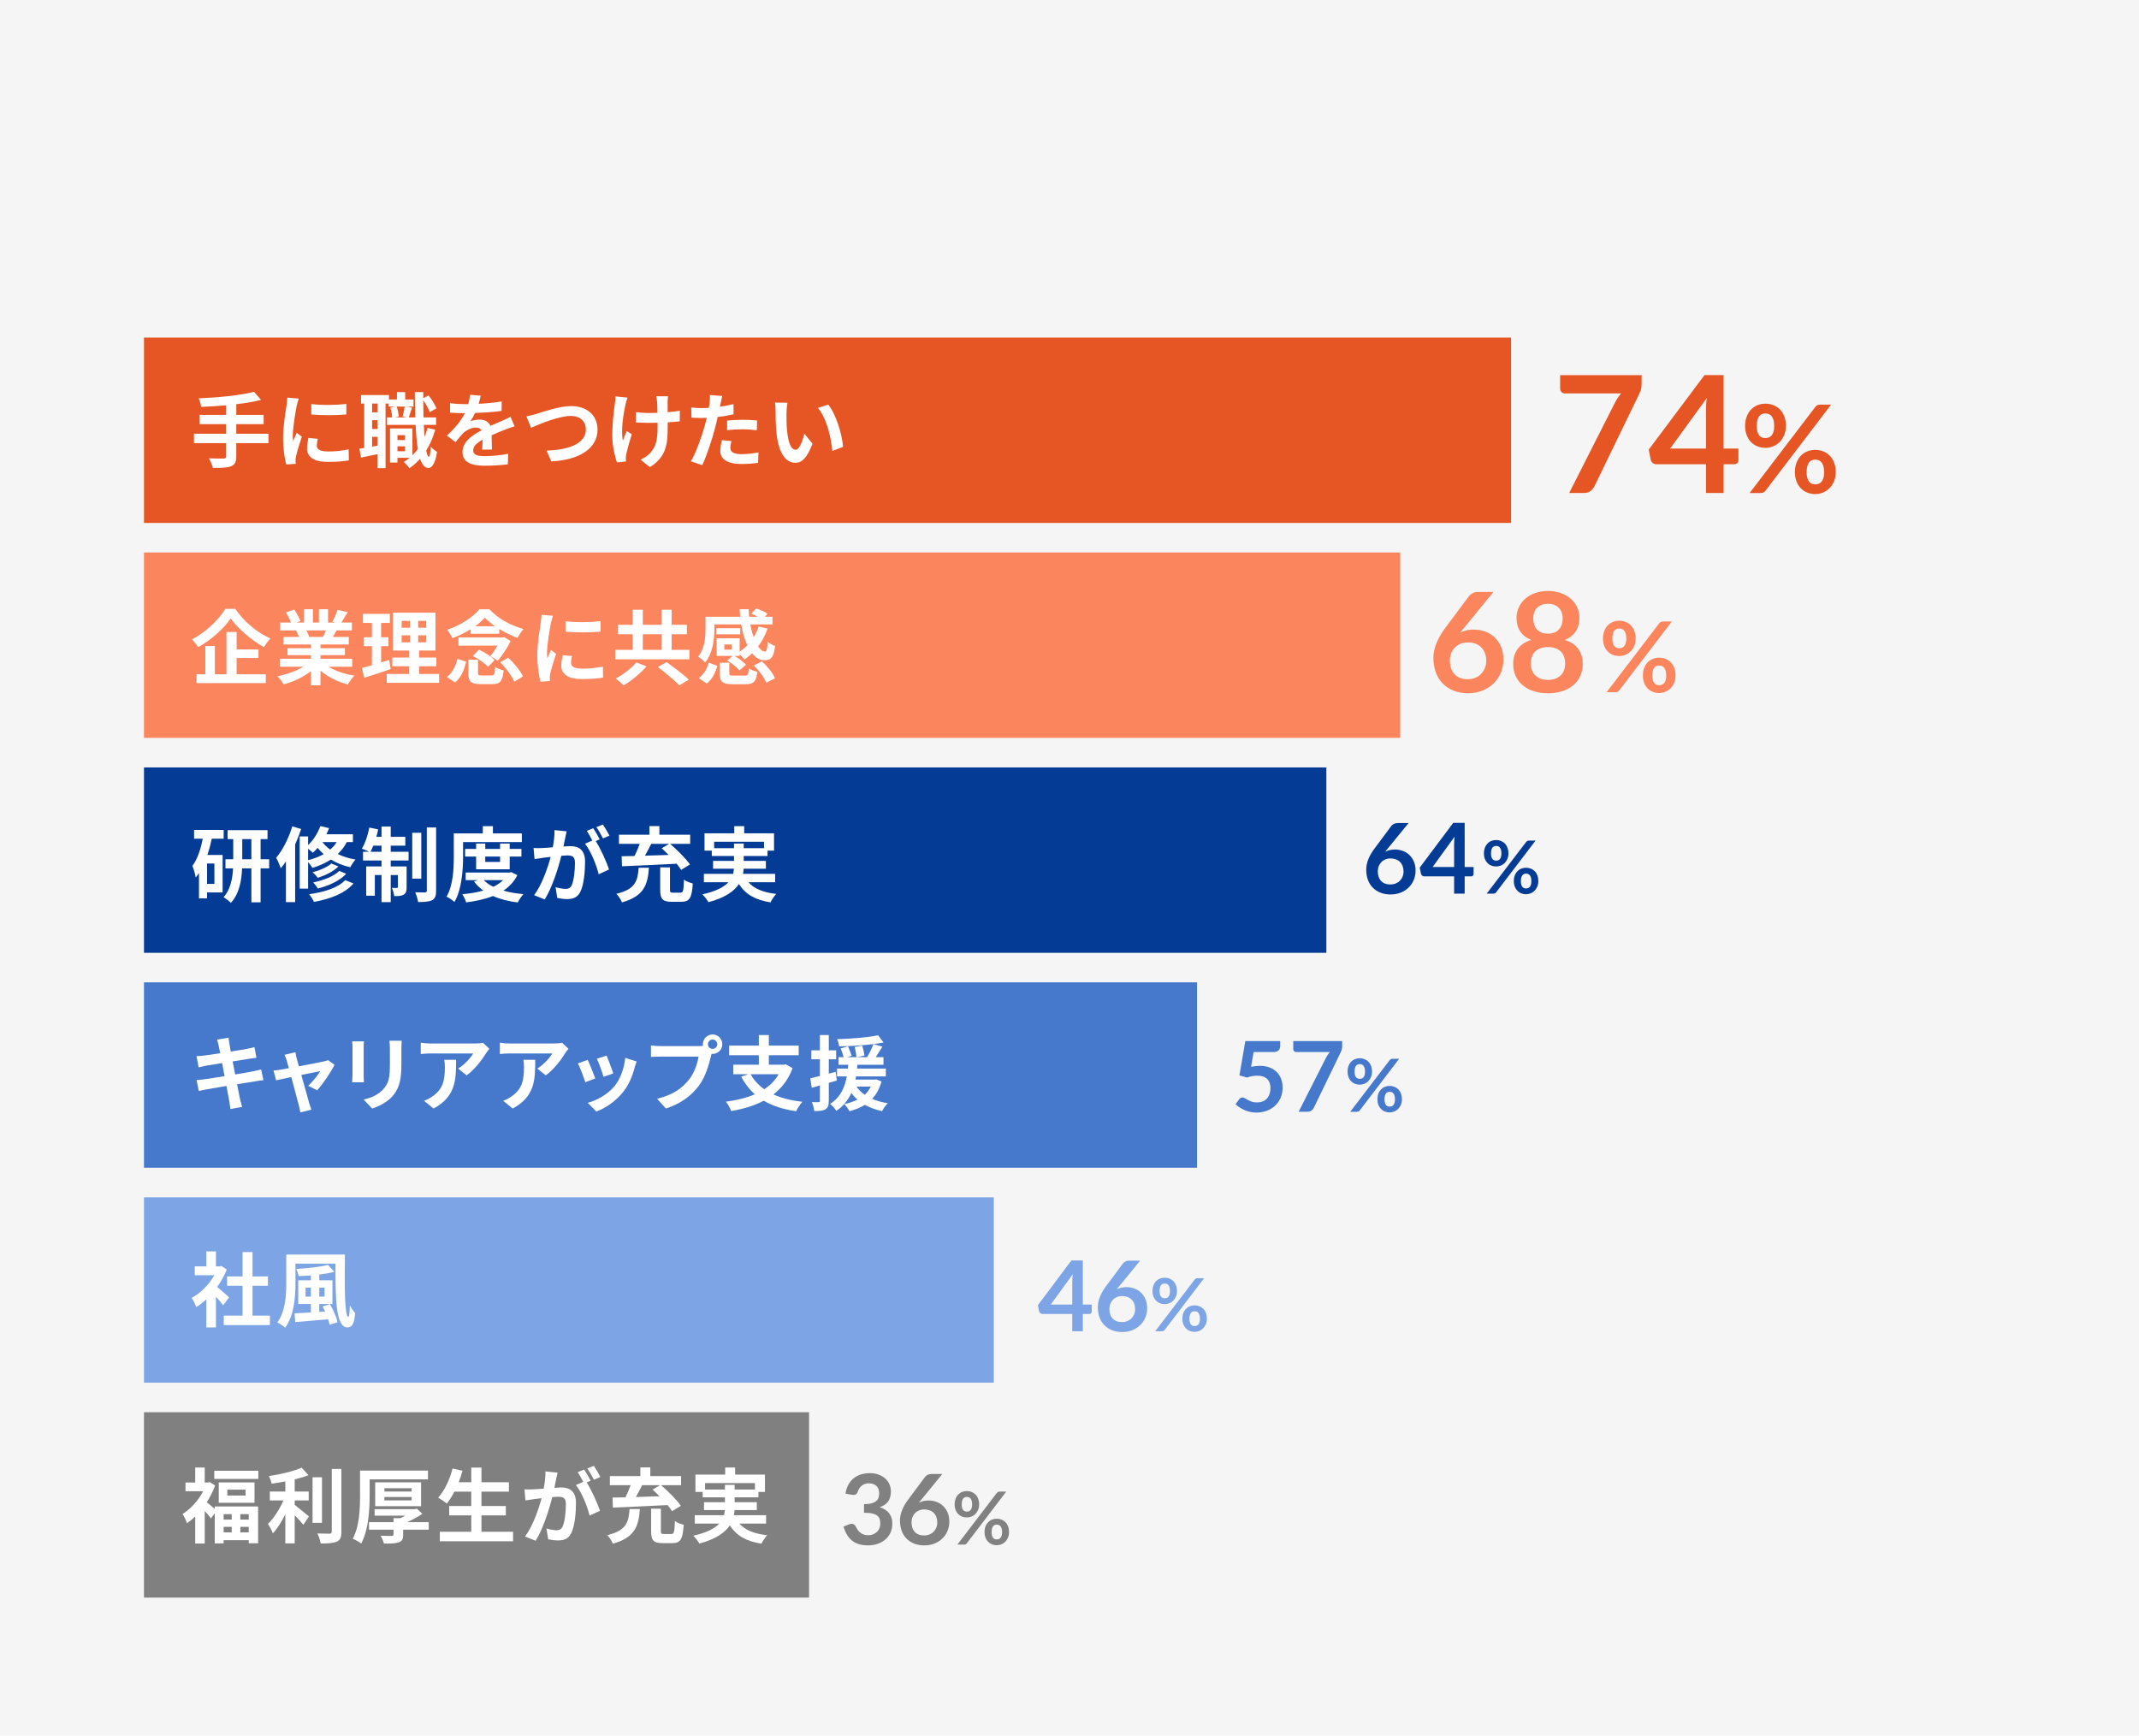
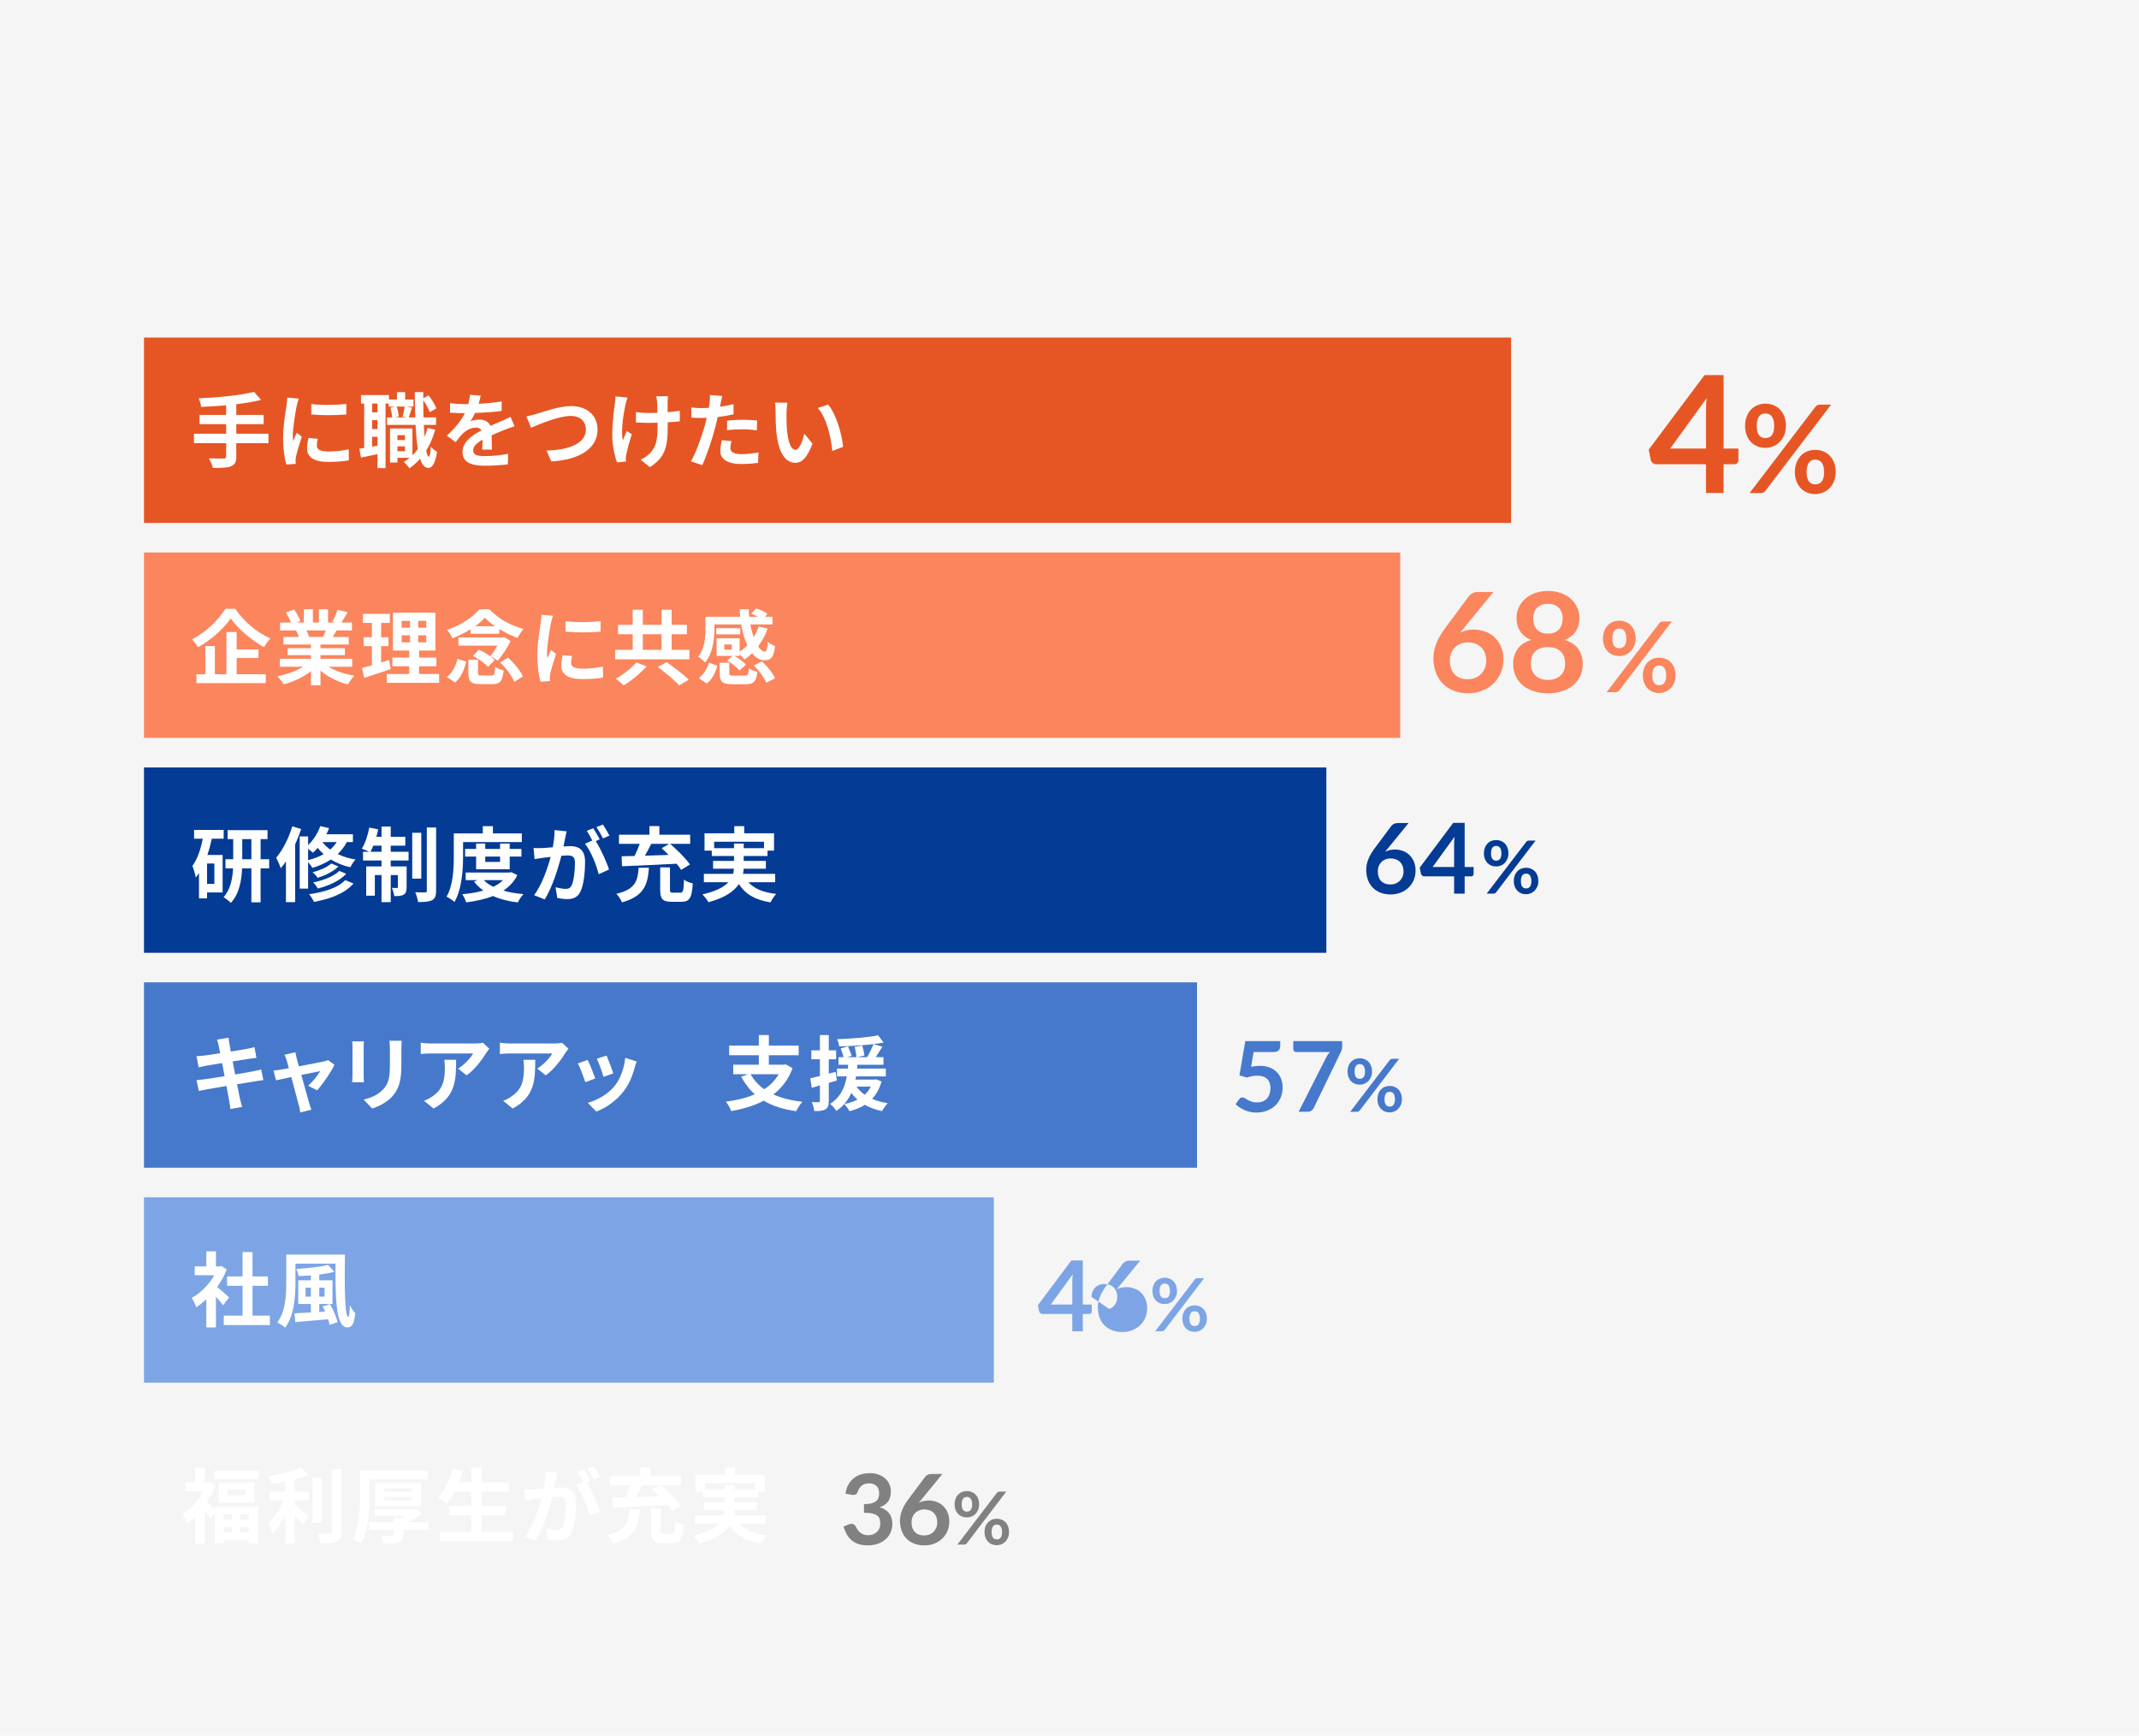
<svg xmlns="http://www.w3.org/2000/svg" id="_レイヤー_2" viewBox="0 0 525 426">
  <defs>
    <style>.cls-1,.cls-2,.cls-3{isolation:isolate;}.cls-1,.cls-3{opacity:.6;}.cls-1,.cls-4,.cls-5,.cls-6,.cls-7,.cls-8,.cls-9,.cls-10,.cls-11{stroke-width:0px;}.cls-1,.cls-7{fill:#333;}.cls-4{fill:#e65624;}.cls-5{fill:#f5f5f5;}.cls-6{fill:#4679cc;}.cls-8{fill:#fff;}.cls-9{fill:#043b95;}.cls-10{fill:#fb855d;}.cls-11{fill:#7da5e5;}</style>
  </defs>
  <g id="_レイヤー_1-2">
    <g id="_グループ_1771">
      <rect id="_長方形_16284" class="cls-5" width="525" height="426" />
-       <rect class="cls-1" x="35.34" y="346.62" width="163.24" height="45.5" />
      <rect class="cls-11" x="35.34" y="293.87" width="208.58" height="45.5" />
      <rect class="cls-6" x="35.34" y="241.11" width="258.46" height="45.5" />
      <rect class="cls-9" x="35.34" y="188.36" width="290.2" height="45.5" />
      <rect class="cls-10" x="35.34" y="135.6" width="308.33" height="45.5" />
      <rect class="cls-4" x="35.34" y="82.85" width="335.54" height="45.5" />
      <g id="_グループ_1689">
        <g class="cls-2">
          <g class="cls-2">
-             <path class="cls-4" d="m402.92,92.08v2.14c0,.64-.07,1.16-.21,1.55-.14.39-.28.72-.41.99l-10.94,22.56c-.23.47-.55.86-.96,1.19-.41.33-.97.49-1.68.49h-3.58l11.2-22.1c.47-.91.99-1.69,1.56-2.34h-13.84c-.31,0-.57-.11-.8-.34-.23-.23-.34-.49-.34-.8v-3.34h20Z" />
            <path class="cls-4" d="m423.04,110.1h3.64v2.86c0,.27-.09.5-.26.69-.17.19-.43.29-.76.29h-2.62v7.06h-4.32v-7.06h-12.2c-.33,0-.63-.1-.88-.31-.25-.21-.41-.46-.48-.77l-.5-2.5,13.7-18.3h4.68v18.04Zm-4.32-9.46c0-.43.01-.89.04-1.38.03-.49.07-1.01.14-1.54l-8.98,12.38h8.8v-9.46Z" />
          </g>
          <g class="cls-2">
            <path class="cls-4" d="m438.33,104.56c0,.82-.14,1.56-.41,2.22s-.64,1.22-1.1,1.69-1,.82-1.6,1.07-1.25.38-1.9.38c-.72,0-1.39-.12-2-.38-.61-.25-1.14-.61-1.58-1.07-.45-.46-.79-1.03-1.04-1.69s-.38-1.4-.38-2.22.12-1.6.38-2.28c.25-.68.6-1.25,1.04-1.73.44-.47.97-.83,1.58-1.09.61-.25,1.27-.38,2-.38s1.39.13,2,.38c.61.25,1.15.62,1.6,1.09.45.47.8,1.04,1.05,1.73.25.68.38,1.44.38,2.28Zm7.21-4.67c.12-.15.27-.28.45-.4.18-.12.43-.18.75-.18h2.69l-16.11,21.14c-.12.16-.27.29-.46.4-.19.1-.41.16-.67.16h-2.76l16.11-21.11Zm-10.08,4.67c0-.58-.05-1.06-.17-1.45-.11-.39-.26-.71-.46-.95-.19-.24-.42-.41-.69-.52-.27-.11-.55-.16-.85-.16s-.58.05-.84.16c-.26.1-.48.28-.67.52s-.34.55-.44.95c-.1.39-.16.88-.16,1.45s.05,1.03.16,1.4.25.68.44.91.42.4.67.5c.26.1.54.15.84.15s.58-.05.85-.15.5-.26.69-.5c.2-.23.35-.53.46-.91.11-.38.17-.84.17-1.4Zm15.1,11.34c0,.82-.14,1.56-.41,2.22-.28.66-.64,1.22-1.1,1.69-.46.46-1,.83-1.6,1.08-.61.25-1.25.38-1.91.38-.72,0-1.39-.13-2-.38s-1.14-.62-1.58-1.08c-.44-.46-.79-1.03-1.04-1.69s-.38-1.4-.38-2.22.12-1.6.38-2.28.6-1.25,1.04-1.73c.45-.47.97-.83,1.58-1.09s1.28-.38,2-.38,1.39.13,2,.38c.62.25,1.15.62,1.6,1.09.45.47.8,1.05,1.05,1.73s.38,1.44.38,2.28Zm-2.85,0c0-.58-.06-1.07-.17-1.46-.11-.39-.27-.71-.46-.95s-.43-.41-.69-.52c-.27-.1-.55-.16-.85-.16s-.58.05-.84.16c-.26.11-.48.28-.67.52s-.33.55-.44.95c-.11.39-.17.88-.17,1.46s.05,1.03.17,1.41c.11.38.26.69.44.92.19.23.41.4.67.5.26.1.54.15.84.15s.58-.05.85-.15c.26-.1.5-.26.69-.5.19-.23.35-.53.46-.92.12-.38.17-.85.17-1.41Z" />
          </g>
        </g>
        <g id="_手に職をつけたい" class="cls-2">
          <g class="cls-2">
            <path class="cls-8" d="m65.89,108.77h-7.9v3.26c0,1.42-.36,2.04-1.3,2.42-.96.36-2.4.42-4.44.4-.14-.68-.6-1.72-.98-2.36,1.48.06,3.16.06,3.6.06.46-.02.64-.16.64-.56v-3.22h-7.9v-2.32h7.9v-2.34h-6.54v-2.28h6.54v-2.34c-2.08.18-4.18.3-6.14.38-.06-.62-.36-1.58-.6-2.1,4.82-.2,10.3-.74,13.58-1.6l1.72,1.98c-1.78.46-3.88.8-6.08,1.06v2.62h6.72v2.28h-6.72v2.34h7.9v2.32Z" />
            <path class="cls-8" d="m72.82,99.61c-.26,1.34-.96,5.34-.96,7.34,0,.38.02.9.08,1.3.3-.68.62-1.38.9-2.04l1.24.98c-.56,1.66-1.22,3.84-1.44,4.9-.06.3-.1.74-.1.94,0,.22.02.54.04.82l-2.32.16c-.4-1.38-.78-3.82-.78-6.54,0-3,.62-6.38.84-7.92.06-.56.18-1.32.2-1.96l2.8.24c-.16.42-.42,1.42-.5,1.78Zm4.94,9.78c0,.88.76,1.42,2.8,1.42,1.78,0,3.26-.16,5.02-.52l.04,2.7c-1.3.24-2.9.38-5.16.38-3.44,0-5.1-1.22-5.1-3.28,0-.78.12-1.58.34-2.6l2.3.22c-.16.66-.24,1.14-.24,1.68Zm7.24-10.24v2.58c-2.46.22-6.08.24-8.6,0v-2.56c2.46.34,6.44.24,8.6-.02Z" />
            <path class="cls-8" d="m106.83,105.45c-.54,1.92-1.28,3.64-2.22,5.14.18.96.4,1.5.64,1.52.24,0,.4-.92.48-2.5.34.48,1.2,1.1,1.54,1.32-.5,3.24-1.44,3.94-2.12,3.94-.9-.02-1.56-.82-2.04-2.28-.78.9-1.66,1.68-2.62,2.34-.26-.4-.94-1.18-1.36-1.56.5-.3.98-.64,1.42-1h-3v1.16h-1.82v-8.36h5.5v6.58c.48-.46.92-.98,1.32-1.54-.26-1.62-.44-3.62-.54-5.92h-7.02v-1.84h1.26c-.04-.66-.2-1.64-.44-2.38l1.16-.28h-1.58v-.74h-.76v15.84h-1.98v-3.42c-1.42.3-2.84.6-4.04.84l-.4-2.18c.36-.04.76-.1,1.18-.18v-10.9h-.78v-2.08h6.86v1.08h1.96v-1.8h2.02v1.8h2.04v1.74h-1.72l1.36.26c-.3.86-.58,1.76-.8,2.4h1.6c-.06-1.9-.1-4-.12-6.22h2.08v1.5l1.28-.68c.82.98,1.6,2.28,1.94,3.18l-1.64.92c-.28-.8-.92-1.98-1.58-2.92,0,1.48.02,2.88.06,4.22h3.08v1.84h-3c.04,1.06.1,2.04.18,2.94.28-.7.52-1.44.72-2.2l1.9.42Zm-14.18-6.4h-1.32v2.16h1.32v-2.16Zm0,4.08h-1.32v2.16h1.32v-2.16Zm0,6.26v-2.18h-1.32v2.42l1.32-.24Zm4.7-9.6c.3.76.48,1.78.52,2.44l-.9.22h2.86l-1.02-.22c.2-.7.42-1.72.52-2.44h-1.98Zm.2,7.02v1.2h1.84v-1.2h-1.84Zm1.84,3.94v-1.2h-1.84v1.2h1.84Z" />
            <path class="cls-8" d="m117.48,99.11c1.9-.1,3.9-.28,5.66-.58l-.02,2.32c-1.9.28-4.36.44-6.52.5-.34.74-.74,1.46-1.14,2.04.52-.24,1.6-.4,2.26-.4,1.22,0,2.22.52,2.66,1.54,1.04-.48,1.88-.82,2.7-1.18.78-.34,1.48-.66,2.22-1.04l1,2.32c-.64.18-1.7.58-2.38.84-.9.36-2.04.8-3.26,1.36.02,1.12.06,2.6.08,3.52h-2.4c.06-.6.08-1.56.1-2.44-1.5.86-2.3,1.64-2.3,2.64,0,1.1.94,1.4,2.9,1.4,1.7,0,3.92-.22,5.68-.56l-.08,2.58c-1.32.18-3.78.34-5.66.34-3.14,0-5.46-.76-5.46-3.34s2.4-4.16,4.68-5.34c-.3-.5-.84-.68-1.4-.68-1.12,0-2.36.64-3.12,1.38-.6.6-1.18,1.32-1.86,2.2l-2.14-1.6c2.1-1.94,3.52-3.72,4.42-5.52h-.26c-.82,0-2.28-.04-3.38-.12v-2.34c1.02.16,2.5.24,3.52.24h.96c.22-.8.36-1.58.4-2.3l2.64.22c-.1.5-.24,1.16-.5,2Z" />
            <path class="cls-8" d="m131.66,101.59c1.54-.48,5.62-1.92,8.54-1.92,3.62,0,6.46,2.08,6.46,5.78,0,4.54-4.32,7.44-11.36,7.8l-1.16-2.66c5.42-.14,9.66-1.7,9.66-5.18,0-1.88-1.3-3.32-3.7-3.32-2.94,0-7.68,2-9.76,2.9l-1.14-2.8c.74-.12,1.74-.4,2.46-.6Z" />
            <path class="cls-8" d="m153.54,99.21c-.5,2.22-1.2,6.42-.66,8.9.26-.62.62-1.58.96-2.32l1.24.8c-.58,1.72-1.12,3.74-1.36,4.88-.08.3-.12.74-.12.98,0,.2.02.54.04.82l-2.22.22c-.44-1.2-1.14-4-1.14-6.48,0-3.28.4-6.36.64-7.98.1-.56.12-1.24.14-1.74l2.96.3c-.18.48-.38,1.2-.48,1.62Zm10.32-.6v2.56c1.12-.08,2.18-.2,3-.36l-.02,2.6c-.8.1-1.84.18-2.96.24v.84c0,4.72-.36,7.62-4.36,10.16l-2.3-1.82c.76-.34,1.76-.98,2.32-1.6,1.54-1.6,1.86-3.38,1.86-6.76v-.72c-.76.02-1.5.04-2.24.04-.86,0-2.1-.06-3.08-.1v-2.54c.98.14,1.96.22,3.02.22.72,0,1.5-.02,2.26-.04-.02-1.12-.04-2.16-.08-2.7-.04-.5-.14-1.06-.22-1.38h2.9c-.06.44-.08.92-.1,1.36Z" />
            <path class="cls-8" d="m176.86,99.07c-.04.22-.1.48-.16.76,1.12-.16,2.24-.38,3.34-.64v2.5c-1.2.28-2.56.5-3.9.66-.18.86-.38,1.74-.6,2.56-.72,2.8-2.06,6.88-3.18,9.26l-2.78-.94c1.2-2,2.72-6.2,3.46-9,.14-.54.3-1.1.42-1.68-.46.02-.9.04-1.32.04-.96,0-1.72-.04-2.42-.08l-.06-2.5c1.02.12,1.7.16,2.52.16.58,0,1.18-.02,1.8-.06.08-.44.14-.82.18-1.14.08-.74.12-1.56.06-2.02l3.06.24c-.16.54-.34,1.44-.42,1.88Zm2.4,10.86c0,.88.6,1.54,2.74,1.54,1.34,0,2.72-.16,4.16-.42l-.1,2.56c-1.12.14-2.48.28-4.08.28-3.36,0-5.18-1.16-5.18-3.18,0-.92.2-1.88.36-2.68l2.38.24c-.16.56-.28,1.22-.28,1.66Zm3.04-6.9c1.14,0,2.34.06,3.52.18l-.06,2.4c-1-.12-2.22-.24-3.44-.24-1.36,0-2.6.06-3.86.2v-2.34c1.12-.1,2.56-.2,3.84-.2Z" />
            <path class="cls-8" d="m193.04,101.29c-.02,1.3,0,2.8.12,4.24.28,2.88.88,4.86,2.14,4.86.94,0,1.74-2.34,2.12-3.94l2,2.44c-1.32,3.48-2.58,4.7-4.18,4.7-2.2,0-4.1-1.98-4.66-7.34-.2-1.84-.22-4.18-.22-5.4,0-.56-.04-1.42-.16-2.04l3.08.04c-.14.72-.24,1.88-.24,2.44Zm13.88,8.38l-2.62,1.02c-.32-3.22-1.38-8.08-3.56-10.56l2.54-.82c1.9,2.3,3.42,7.3,3.64,10.36Z" />
          </g>
        </g>
      </g>
      <g id="_グループ_1687">
        <g class="cls-2">
          <path class="cls-6" d="m314.21,256.79c0,.42-.13.77-.4,1.03-.27.26-.71.4-1.34.4h-4.78l-.62,3.62c.78-.16,1.5-.24,2.15-.24.91,0,1.71.14,2.41.41.69.27,1.27.65,1.75,1.13.47.48.83,1.04,1.07,1.69.24.64.36,1.34.36,2.08,0,.92-.16,1.76-.49,2.52s-.77,1.41-1.35,1.95c-.58.54-1.26.96-2.05,1.25-.79.3-1.65.44-2.57.44-.54,0-1.06-.06-1.55-.17-.49-.11-.95-.26-1.37-.45-.43-.19-.82-.4-1.19-.65s-.69-.5-.98-.77l.91-1.26c.19-.27.45-.41.77-.41.2,0,.4.06.61.19.2.13.44.27.71.42.27.15.59.29.95.42.36.13.8.19,1.31.19.54,0,1.02-.09,1.44-.26s.76-.42,1.04-.74c.28-.32.48-.69.62-1.13.14-.44.21-.91.21-1.42,0-.94-.27-1.68-.82-2.21-.55-.53-1.35-.8-2.42-.8-.84,0-1.68.15-2.53.46l-1.85-.53,1.44-8.42h8.57v1.26Z" />
          <path class="cls-6" d="m329.42,255.53v1.28c0,.38-.04.69-.13.93-.08.24-.17.43-.25.59l-6.56,13.54c-.14.28-.33.52-.58.71s-.58.29-1.01.29h-2.15l6.72-13.26c.28-.54.59-1.01.94-1.4h-8.3c-.18,0-.34-.07-.48-.2-.14-.14-.2-.3-.2-.48v-2h12Z" />
        </g>
        <g class="cls-2">
          <path class="cls-6" d="m336.75,263.02c0,.49-.08.94-.25,1.33-.17.4-.39.73-.66,1.01-.28.28-.6.49-.96.64-.37.15-.75.22-1.14.22-.43,0-.83-.07-1.2-.22-.37-.15-.68-.36-.95-.64-.27-.28-.48-.62-.62-1.01-.15-.4-.23-.84-.23-1.33s.08-.96.23-1.37c.15-.41.36-.75.62-1.03.27-.28.58-.5.95-.65.37-.15.76-.23,1.2-.23s.83.08,1.2.23c.37.15.69.37.96.65.27.28.48.63.63,1.03.15.41.23.86.23,1.37Zm4.33-2.8c.07-.09.16-.17.27-.24.11-.07.26-.11.45-.11h1.61l-9.67,12.68c-.07.1-.16.18-.28.24-.11.06-.24.09-.4.09h-1.66l9.67-12.66Zm-6.05,2.8c0-.35-.03-.64-.1-.87-.07-.23-.16-.42-.27-.57-.12-.14-.25-.25-.41-.31-.16-.06-.33-.09-.51-.09s-.35.03-.5.09c-.16.06-.29.17-.4.31-.11.14-.2.33-.27.57-.06.23-.09.53-.09.87s.03.62.09.84c.06.22.15.41.27.54.11.14.25.24.4.3.16.06.32.09.5.09s.35-.03.51-.09c.16-.06.3-.16.41-.3.12-.14.21-.32.27-.54s.1-.51.1-.84Zm9.06,6.8c0,.49-.08.94-.25,1.33-.17.4-.39.73-.66,1.01-.28.28-.6.5-.96.65-.37.15-.75.23-1.14.23-.43,0-.83-.08-1.2-.23s-.68-.37-.95-.65c-.27-.28-.48-.62-.63-1.01-.15-.4-.22-.84-.22-1.33s.07-.96.22-1.37.36-.75.63-1.04c.27-.28.58-.5.95-.65.37-.15.76-.23,1.2-.23s.83.08,1.2.23c.37.15.69.37.96.65.27.28.48.63.63,1.04.15.41.22.86.22,1.37Zm-1.71,0c0-.35-.03-.64-.1-.87-.07-.23-.16-.42-.28-.57s-.25-.25-.41-.31c-.16-.06-.33-.09-.51-.09s-.35.03-.5.09c-.16.06-.29.17-.4.31-.11.14-.2.33-.26.57-.07.23-.1.52-.1.87s.03.62.1.85c.07.23.15.41.26.55.11.14.25.24.4.3.16.06.32.09.5.09s.35-.03.51-.09c.16-.06.3-.16.41-.3s.21-.32.28-.55c.07-.23.1-.51.1-.85Z" />
        </g>
        <g id="_資格取得" class="cls-2">
          <g class="cls-2">
            <path class="cls-8" d="m53.28,255.16l2.82-.46c.06.4.12,1.08.22,1.56.04.28.16.94.32,1.84,1.7-.28,3.22-.52,3.94-.66.64-.12,1.4-.28,1.88-.42l.48,2.62c-.44.04-1.24.16-1.84.24-.82.14-2.34.38-4,.64.2,1,.4,2.1.62,3.2,1.8-.3,3.44-.58,4.34-.76.78-.16,1.52-.32,2.04-.48l.54,2.64c-.54.04-1.36.18-2.12.3-.96.16-2.58.42-4.34.7.32,1.64.6,2.98.72,3.6.14.6.34,1.32.52,1.96l-2.88.52c-.1-.74-.16-1.44-.28-2.02-.1-.58-.36-1.96-.68-3.64-2.04.34-3.92.66-4.78.82s-1.54.3-2,.42l-.56-2.68c.54-.02,1.44-.14,2.08-.22.92-.12,2.78-.42,4.8-.74-.2-1.08-.42-2.2-.6-3.22-1.76.28-3.3.54-3.92.64-.64.14-1.16.24-1.84.42l-.54-2.76c.64-.02,1.24-.06,1.86-.14.7-.08,2.24-.3,3.96-.58-.16-.84-.3-1.5-.36-1.82-.12-.58-.26-1.04-.4-1.52Z" />
            <path class="cls-8" d="m72.82,259.78c.14.48.32,1.16.54,1.94,2.54-.48,5.34-1.02,6.12-1.2.36-.06.74-.18,1.02-.32l1.6,1.14c-.84,1.76-2.86,4.76-4.26,6.26l-2.2-1.1c1.02-.92,2.42-2.62,2.96-3.6-.48.08-2.48.5-4.64.94.76,2.76,1.62,5.84,1.92,6.88.12.34.38,1.24.54,1.64l-2.72.68c-.06-.54-.2-1.2-.36-1.76-.3-1.08-1.12-4.2-1.84-6.92-1.68.36-3.14.66-3.74.8l-.62-2.4c.64-.06,1.18-.12,1.84-.24.28-.04,1-.16,1.92-.34-.2-.78-.38-1.42-.52-1.86-.14-.52-.34-1-.56-1.42l2.68-.64c.08.46.2,1,.32,1.52Z" />
            <path class="cls-8" d="m89.26,257.14v6.76c0,.5.02,1.28.06,1.74h-2.9c.02-.38.1-1.16.1-1.76v-6.74c0-.38-.02-1.08-.08-1.54h2.88c-.04.46-.06.9-.06,1.54Zm9.26.3v3.96c0,4.3-.84,6.16-2.32,7.8-1.32,1.44-3.4,2.42-4.86,2.88l-2.08-2.2c1.98-.46,3.6-1.22,4.8-2.52,1.38-1.5,1.64-3,1.64-6.12v-3.8c0-.8-.04-1.44-.12-2h3.02c-.04.56-.08,1.2-.08,2Z" />
            <path class="cls-8" d="m119.33,258.46c-.94,1.56-2.84,4.08-4.8,5.48l-2.08-1.66c1.6-.98,3.16-2.74,3.68-3.72h-10.42c-.84,0-1.5.06-2.44.14v-2.78c.76.12,1.6.2,2.44.2h10.78c.56,0,1.66-.06,2.04-.18l1.58,1.48c-.22.26-.6.74-.78,1.04Zm-12.92,13.62l-2.34-1.9c.64-.22,1.36-.56,2.1-1.1,2.54-1.76,3.02-3.88,3.02-7.16,0-.62-.04-1.16-.14-1.8h2.9c0,4.96-.1,9.04-5.54,11.96Z" />
            <path class="cls-8" d="m138.75,258.46c-.94,1.56-2.84,4.08-4.8,5.48l-2.08-1.66c1.6-.98,3.16-2.74,3.68-3.72h-10.42c-.84,0-1.5.06-2.44.14v-2.78c.76.12,1.6.2,2.44.2h10.78c.56,0,1.66-.06,2.04-.18l1.58,1.48c-.22.26-.6.74-.78,1.04Zm-12.92,13.62l-2.34-1.9c.64-.22,1.36-.56,2.1-1.1,2.54-1.76,3.02-3.88,3.02-7.16,0-.62-.04-1.16-.14-1.8h2.9c0,4.96-.1,9.04-5.54,11.96Z" />
            <path class="cls-8" d="m146.1,264.7l-2.44.92c-.34-1.08-1.34-3.74-1.82-4.62l2.4-.86c.5,1.02,1.46,3.44,1.86,4.56Zm9.68-2.7c-.52,2.02-1.36,4.1-2.72,5.86-1.86,2.4-4.36,4.08-6.7,4.96l-2.1-2.14c2.2-.58,4.98-2.1,6.64-4.18,1.36-1.7,2.32-4.36,2.56-6.86l2.8.9c-.24.64-.36,1.06-.48,1.46Zm-5.26,1.46l-2.4.84c-.24-.98-1.12-3.4-1.62-4.44l2.38-.78c.38.86,1.36,3.46,1.64,4.38Z" />
-             <path class="cls-8" d="m174.91,253.9c1.3,0,2.38,1.08,2.38,2.4s-1.08,2.38-2.38,2.38c-.08,0-.18,0-.26-.02-.06.22-.1.42-.16.6-.46,1.96-1.32,5.06-3,7.28-1.8,2.4-4.48,4.38-8.04,5.54l-2.18-2.4c3.96-.92,6.22-2.66,7.84-4.7,1.32-1.66,2.08-3.92,2.34-5.64h-9.3c-.92,0-1.88.04-2.38.08v-2.82c.58.08,1.72.16,2.38.16h9.26c.28,0,.72-.02,1.14-.08-.02-.12-.04-.24-.04-.38,0-1.32,1.08-2.4,2.4-2.4Zm0,3.54c.62,0,1.14-.52,1.14-1.14s-.52-1.16-1.14-1.16-1.16.52-1.16,1.16.52,1.14,1.16,1.14Z" />
            <path class="cls-8" d="m194.53,262.18c-1,2.74-2.64,4.84-4.7,6.44,1.98.9,4.34,1.5,7.1,1.8-.5.56-1.18,1.62-1.52,2.32-3.18-.46-5.82-1.3-7.96-2.58-2.34,1.24-5.06,2.04-7.98,2.54-.22-.64-.84-1.76-1.3-2.3,2.62-.34,5.04-.92,7.1-1.82-1.34-1.18-2.44-2.62-3.36-4.32l1.76-.6h-3.7v-2.34h6.28v-2.32h-7.28v-2.36h7.28v-2.6h2.46v2.6h7.32v2.36h-7.32v2.32h3.74l.42-.08,1.66.94Zm-10.3,1.48c.8,1.46,1.92,2.68,3.36,3.68,1.46-.96,2.66-2.16,3.52-3.68h-6.88Z" />
            <path class="cls-8" d="m205.4,265.2c-.66.2-1.32.4-1.98.58v4.4c0,1.1-.2,1.7-.8,2.08-.6.38-1.46.46-2.76.44-.06-.58-.32-1.56-.6-2.2.72.04,1.4.04,1.64.02.24,0,.34-.08.34-.34v-3.78l-2,.6-.36-2.34c.68-.14,1.48-.34,2.36-.56v-4.1h-2.1v-2.2h2.1v-3.76h2.18v3.76h1.8v2.2h-1.8v3.52l1.68-.44.3,2.12Zm10.96.24c-.5,1.78-1.26,3.16-2.3,4.26,1.14.5,2.42.86,3.84,1.08-.5.46-1.1,1.34-1.4,1.94-1.58-.34-3-.86-4.22-1.54-1.1.68-2.4,1.2-3.78,1.56-.24-.5-.88-1.38-1.28-1.76,1.2-.24,2.3-.6,3.26-1.1-.58-.46-1.08-1.02-1.52-1.62-.78,1.68-1.92,3.24-3.7,4.4-.32-.56-1-1.32-1.54-1.72,2.64-1.62,3.66-4.18,4.12-6.74h-2.4v-1.92h2.66c.02-.32.04-.64.08-.94h-2.36v-1.86h1.24c-.16-.62-.46-1.5-.72-2.16l1.8-.5c.3.74.72,1.7.9,2.3l-1.12.36h2.3c-.06-.66-.24-1.7-.44-2.52l1.86-.32c.22.78.46,1.8.54,2.42l-1.86.42h2.5c.56-.94,1.2-2.24,1.56-3.22-2.66.34-5.74.52-8.42.56-.04-.52-.28-1.28-.5-1.76,3.5-.12,7.6-.42,10.06-.96l1.34,1.78c-.76.14-1.58.26-2.48.38l2.2.64c-.54.88-1.12,1.8-1.64,2.58h1.9v1.86h-6.4c-.02.32-.04.62-.08.94h7.06v1.92h-7.3c-.06.26-.1.52-.16.78h4.74l.38-.06,1.28.52Zm-6.12,1.26c.5.76,1.16,1.42,2,2,.6-.56,1.12-1.22,1.48-2h-3.48Z" />
          </g>
        </g>
      </g>
      <g id="_グループ_1688">
        <g class="cls-2">
          <path class="cls-10" d="m361.74,154.53c.93,0,1.83.15,2.71.46.88.31,1.65.77,2.32,1.38.67.62,1.21,1.39,1.62,2.3.41.92.61,1.99.61,3.21,0,1.15-.21,2.22-.63,3.22-.42,1-1.01,1.88-1.77,2.63s-1.67,1.34-2.75,1.77c-1.07.43-2.25.65-3.54.65s-2.49-.21-3.54-.63c-1.04-.42-1.93-1-2.67-1.76s-1.3-1.66-1.69-2.72c-.39-1.06-.59-2.24-.59-3.53,0-1.16.23-2.34.71-3.56.47-1.22,1.2-2.48,2.18-3.8l5.86-7.87c.2-.27.5-.5.89-.7s.84-.29,1.35-.29h3.74l-7.29,8.92c-.16.19-.31.37-.45.54-.14.17-.28.35-.42.53.48-.24.99-.42,1.54-.56.55-.14,1.15-.2,1.79-.2Zm-5.88,7.63c0,.68.09,1.3.28,1.86.19.56.46,1.04.83,1.44.37.4.82.71,1.37.93.54.22,1.17.33,1.89.33.67,0,1.28-.11,1.84-.34s1.04-.54,1.44-.95.72-.89.94-1.44.34-1.15.34-1.79c0-.7-.11-1.33-.32-1.9-.22-.56-.52-1.04-.92-1.43-.4-.39-.87-.69-1.43-.89-.56-.2-1.17-.31-1.84-.31s-1.27.11-1.82.34c-.54.23-1.01.54-1.4.94-.39.4-.69.88-.9,1.43-.21.55-.31,1.14-.31,1.78Z" />
          <path class="cls-10" d="m379.93,170.16c-1.27,0-2.43-.17-3.48-.51s-1.95-.82-2.69-1.44c-.75-.62-1.33-1.38-1.74-2.26-.41-.88-.62-1.87-.62-2.96,0-1.45.36-2.68,1.07-3.68.71-1,1.82-1.75,3.33-2.24-1.2-.5-2.1-1.21-2.69-2.12-.6-.92-.89-2.02-.89-3.31,0-.93.19-1.8.57-2.6.38-.8.91-1.5,1.59-2.1.68-.59,1.49-1.06,2.44-1.39.95-.33,1.99-.5,3.12-.5s2.17.17,3.12.5,1.76.8,2.44,1.39c.68.6,1.21,1.29,1.59,2.1.38.81.57,1.67.57,2.6,0,1.29-.3,2.4-.9,3.31s-1.5,1.63-2.69,2.12c1.51.49,2.62,1.23,3.33,2.24.71,1,1.07,2.23,1.07,3.68,0,1.09-.21,2.07-.62,2.96-.41.88-.99,1.64-1.74,2.26-.75.62-1.65,1.1-2.69,1.44s-2.21.51-3.48.51Zm0-3.28c.69,0,1.3-.1,1.82-.3.52-.2.96-.47,1.32-.82s.63-.77.81-1.26c.18-.49.27-1.01.27-1.58,0-1.35-.37-2.37-1.12-3.06-.75-.69-1.78-1.04-3.09-1.04s-2.35.35-3.09,1.04c-.75.69-1.12,1.71-1.12,3.06,0,.57.09,1.09.27,1.58.18.49.45.91.81,1.26s.8.63,1.32.82c.52.2,1.13.3,1.82.3Zm0-11.36c.68,0,1.25-.11,1.72-.32.46-.21.84-.5,1.12-.86.28-.36.48-.76.6-1.22.12-.46.18-.93.18-1.42s-.07-.91-.22-1.33c-.15-.42-.37-.79-.66-1.11-.29-.32-.67-.58-1.12-.77-.45-.19-.99-.29-1.62-.29s-1.16.1-1.61.29c-.45.19-.83.45-1.13.77-.3.32-.52.69-.66,1.11-.14.42-.21.86-.21,1.33,0,.49.06.96.18,1.42s.32.87.6,1.22c.28.36.66.64,1.12.86.46.22,1.04.32,1.72.32Z" />
          <path class="cls-10" d="m401.45,156.73c0,.66-.11,1.25-.33,1.78-.22.53-.51.98-.88,1.35-.37.37-.8.66-1.28.86s-1,.3-1.52.3c-.58,0-1.11-.1-1.6-.3-.49-.2-.91-.49-1.27-.86-.36-.37-.63-.82-.83-1.35-.2-.53-.3-1.12-.3-1.78s.1-1.28.3-1.82c.2-.54.48-1,.83-1.38.36-.38.78-.67,1.27-.87.49-.2,1.02-.31,1.6-.31s1.11.1,1.6.31c.49.2.92.49,1.28.87.36.38.64.84.84,1.38.2.54.3,1.15.3,1.82Zm5.77-3.73c.1-.12.22-.23.36-.32s.34-.14.6-.14h2.15l-12.89,16.91c-.1.13-.22.23-.37.32s-.33.13-.53.13h-2.21l12.89-16.88Zm-8.06,3.73c0-.46-.04-.85-.13-1.16-.09-.31-.21-.56-.37-.76-.16-.19-.34-.33-.55-.41s-.44-.13-.68-.13-.46.04-.67.13c-.21.08-.39.22-.54.41-.15.19-.27.44-.35.76-.08.31-.13.7-.13,1.16s.04.82.13,1.12.2.54.35.73c.15.18.33.32.54.4.21.08.43.12.67.12s.47-.04.68-.12.4-.21.55-.4c.16-.18.28-.43.37-.73.09-.3.13-.67.13-1.12Zm12.08,9.07c0,.66-.11,1.25-.33,1.78-.22.53-.51.98-.88,1.35-.37.37-.8.66-1.28.86s-1,.31-1.52.31c-.58,0-1.11-.1-1.6-.31-.49-.2-.91-.49-1.27-.86-.36-.37-.63-.82-.83-1.35-.2-.53-.3-1.12-.3-1.78s.1-1.28.3-1.82c.2-.54.48-1,.83-1.38.36-.38.78-.67,1.27-.87.49-.2,1.02-.31,1.6-.31s1.11.1,1.6.31c.49.2.92.49,1.28.87s.64.84.84,1.38c.2.54.3,1.15.3,1.82Zm-2.28,0c0-.46-.05-.85-.14-1.16-.09-.31-.22-.56-.37-.76s-.34-.33-.55-.41c-.21-.08-.44-.13-.68-.13s-.46.04-.67.13c-.21.08-.39.22-.53.41s-.27.44-.35.76c-.09.31-.13.7-.13,1.16s.04.82.13,1.13c.09.3.21.55.35.73.15.18.33.32.53.4.21.08.43.12.67.12s.47-.04.68-.12c.21-.08.4-.21.55-.4.16-.18.28-.43.37-.73.09-.3.14-.68.14-1.13Z" />
        </g>
        <g id="_企業理念に共感" class="cls-2">
          <g class="cls-2">
            <path class="cls-8" d="m57.74,149.44c2.16,3.16,5.44,5.88,8.64,7.26-.6.62-1.14,1.4-1.6,2.14-3.1-1.72-6.44-4.6-8.16-7.06-1.62,2.44-4.7,5.22-8,7.08-.3-.54-.98-1.42-1.5-1.92,3.46-1.78,6.68-4.96,8.18-7.5h2.44Zm.34,16.06h7.16v2.16h-17.02v-2.16h2.18v-6.94h2.34v6.94h2.84v-10.38h2.5v4.28h5.36v2.1h-5.36v4Z" />
            <path class="cls-8" d="m80.64,163.65c1.7,1.04,4.02,1.82,6.34,2.18-.54.52-1.24,1.52-1.6,2.16-2.46-.62-4.88-1.82-6.72-3.38v3.6h-2.34v-3.48c-1.86,1.46-4.32,2.62-6.7,3.24-.34-.58-1.02-1.5-1.52-1.98,2.24-.46,4.6-1.3,6.32-2.34h-5.74v-1.96h7.64v-.88h-5.76v-1.72h5.76v-.9h-6.76v-1.86h3.8c-.16-.5-.42-1.1-.68-1.56l.24-.04h-4.18v-1.94h2.68c-.28-.76-.8-1.72-1.24-2.48l2.04-.7c.58.86,1.24,2.04,1.52,2.82l-.98.36h1.82v-3.26h2.22v3.26h1.48v-3.26h2.24v3.26h1.78l-.72-.22c.48-.82.98-2.02,1.26-2.9l2.5.6c-.56.92-1.1,1.82-1.56,2.52h2.6v1.94h-3.76c-.32.58-.64,1.12-.94,1.6h3.92v1.86h-6.94v.9h6v1.72h-6v.88h7.78v1.96h-5.8Zm-5.44-8.92c.28.52.54,1.12.68,1.54l-.34.06h3.74c.24-.48.48-1.06.7-1.6h-4.78Z" />
            <path class="cls-8" d="m95.9,164.21c-2.2.78-4.6,1.54-6.52,2.16l-.54-2.42c.7-.18,1.52-.4,2.44-.66v-4.7h-2.02v-2.18h2.02v-3.52h-2.2v-2.22h6.6v2.22h-2.14v3.52h1.8v2.18h-1.8v4c.66-.2,1.32-.4,1.96-.62l.4,2.24Zm11.88,1.22v2.16h-12.86v-2.16h5.52v-1.9h-4.14v-2.14h4.14v-1.72h-4v-9.3h10.44v9.3h-4.02v1.72h4.24v2.14h-4.24v1.9h4.92Zm-9.2-11.36h2.06v-1.68h-2.06v1.68Zm0,3.58h2.06v-1.72h-2.06v1.72Zm6.04-5.26h-1.98v1.68h1.98v-1.68Zm0,3.54h-1.98v1.72h1.98v-1.72Z" />
            <path class="cls-8" d="m109.7,166.17c1.32-1.02,2.18-2.72,2.58-4.46l2.14.68c-.46,1.94-1.24,3.9-2.72,5.12l-2-1.34Zm5.82-11.72c-1.38.86-2.94,1.62-4.48,2.2-.28-.6-.84-1.52-1.32-2.06,3.24-1.06,6.38-3.12,7.94-5.04h2.46c2.2,2.34,5.3,4,8.36,4.84-.54.62-1.08,1.48-1.46,2.18-1.42-.52-3.02-1.3-4.48-2.18v1.16h-7.02v-1.1Zm9.8,2.9c-.72,1.54-2.06,3.52-3.14,4.82-.46-.36-1.28-.86-1.84-1.12.62-.72,1.24-1.68,1.74-2.58h-9.56v-2h10.84l.38-.1,1.58.98Zm-4.72,8.44c.7,0,.84-.26.92-2.12.46.38,1.46.74,2.1.88-.28,2.68-.9,3.36-2.8,3.36h-2.86c-2.42,0-3-.66-3-2.74v-3.24h2.36v3.22c0,.56.14.64.92.64h2.36Zm-3.06-6.34c1.38.62,3.04,1.68,3.86,2.56l-1.62,1.68c-.72-.86-2.36-2-3.74-2.68l1.5-1.56Zm3.96-5.74c-.98-.68-1.84-1.4-2.5-2.1-.62.7-1.44,1.42-2.38,2.1h4.88Zm3.22,7.7c1.44,1.34,3.02,3.2,3.62,4.62l-2.12,1.32c-.52-1.38-2.02-3.36-3.46-4.78l1.96-1.16Z" />
            <path class="cls-8" d="m135.22,152.92c-.26,1.34-.96,5.34-.96,7.34,0,.38.02.9.08,1.3.3-.68.62-1.38.9-2.04l1.24.98c-.56,1.66-1.22,3.84-1.44,4.9-.06.3-.1.74-.1.94,0,.22.02.54.04.82l-2.32.16c-.4-1.38-.78-3.82-.78-6.54,0-3,.62-6.38.84-7.92.06-.56.18-1.32.2-1.96l2.8.24c-.16.42-.42,1.42-.5,1.78Zm4.94,9.78c0,.88.76,1.42,2.8,1.42,1.78,0,3.26-.16,5.02-.52l.04,2.7c-1.3.24-2.9.38-5.16.38-3.44,0-5.1-1.22-5.1-3.28,0-.78.12-1.58.34-2.6l2.3.22c-.16.66-.24,1.14-.24,1.68Zm7.24-10.24v2.58c-2.46.22-6.08.24-8.6,0v-2.56c2.46.34,6.44.24,8.6-.02Z" />
            <path class="cls-8" d="m169.21,159.5v2.32h-18.22v-2.32h4.3v-3.84h-3.6v-2.3h3.6v-3.7h2.48v3.7h4.6v-3.7h2.48v3.7h3.74v2.3h-3.74v3.84h4.36Zm-10.52,4.06c-1.5,1.72-3.7,3.52-5.62,4.66-.52-.52-1.4-1.28-1.96-1.66,1.88-1,4-2.64,5.06-3.98l2.52.98Zm-.92-4.06h4.6v-3.84h-4.6v3.84Zm5.86,3.02c1.7,1.22,4.18,3.08,5.44,4.3l-2.36,1.4c-1.1-1.22-3.48-3.16-5.26-4.52l2.18-1.18Z" />
            <path class="cls-8" d="m175.34,154.42c0,2.46-.38,5.94-2.28,8.2-.34-.42-1.26-1.2-1.72-1.44,1.64-1.98,1.82-4.78,1.82-6.8v-3h8.5c-.06-.62-.1-1.24-.12-1.86h2.22c.02.62.06,1.26.12,1.86h2.14c-.52-.28-1.1-.54-1.62-.74l1.18-1.3c.94.28,2.16.82,2.78,1.32l-.6.72h1.84v1.88h-5.44c.2,1.14.5,2.2.82,3.14.5-.82.92-1.7,1.22-2.64l2.2.52c-.56,1.62-1.36,3.08-2.32,4.38.54.8,1.1,1.26,1.66,1.26.44-.02.6-.68.7-2.4.5.44,1.24.86,1.8,1.04-.34,2.84-1.04,3.5-2.62,3.5-1.14,0-2.16-.64-3.02-1.72-.6.58-1.22,1.1-1.88,1.54-.24-.34-.74-.86-1.18-1.26v.36h-1.28c1.06.58,2.24,1.48,2.84,2.18l-1.64,1.4c-.58-.76-1.88-1.78-2.98-2.44l1.36-1.14h-3.96v-4.32h5.66v3.28c.68-.44,1.3-.96,1.88-1.54-.66-1.44-1.18-3.2-1.5-5.14h-6.58v1.16Zm-3.82,12.04c1.18-.92,2.04-2.34,2.44-3.82l2.12.76c-.46,1.66-1.24,3.32-2.6,4.38l-1.96-1.32Zm10.16-10.76h-5.88v-1.52h5.88v1.52Zm1.12,10.12c.76,0,.9-.2,1-1.78.44.36,1.46.7,2.08.84-.26,2.46-.92,3.06-2.86,3.06h-3.2c-2.58,0-3.18-.64-3.18-2.7v-2.58h2.36v2.56c0,.54.16.6,1.08.6h2.72Zm-3.2-7.64h-1.82v1.26h1.82v-1.26Zm7.42,4.16c1.3,1.18,2.68,2.86,3.2,4.16l-2.16,1.08c-.44-1.22-1.74-2.98-3.04-4.24l2-1Z" />
          </g>
        </g>
      </g>
      <g id="_グループ_1685" class="cls-3">
        <g class="cls-2">
          <path class="cls-7" d="m213.42,361.57c.8,0,1.52.11,2.17.34.64.23,1.19.54,1.65.95s.81.88,1.05,1.42c.24.54.37,1.13.37,1.76,0,.55-.06,1.04-.19,1.46s-.3.79-.54,1.1c-.24.31-.52.58-.86.79-.34.22-.73.4-1.16.54,1.04.33,1.82.83,2.33,1.5.51.67.77,1.52.77,2.53,0,.86-.16,1.63-.48,2.29-.32.67-.75,1.22-1.3,1.67-.54.45-1.17.79-1.89,1.03-.72.23-1.47.35-2.27.35-.87,0-1.63-.1-2.28-.3-.65-.2-1.21-.5-1.69-.89-.48-.39-.89-.87-1.22-1.44-.34-.57-.62-1.22-.86-1.97l1.31-.54c.22-.1.45-.14.68-.14.21,0,.39.04.56.13s.29.22.38.38c.14.28.3.56.47.83.17.27.38.51.62.73.24.21.52.38.85.52.32.13.71.2,1.16.2.5,0,.94-.08,1.32-.25s.69-.38.94-.64c.25-.26.44-.56.56-.88.12-.32.19-.65.19-.98,0-.42-.04-.79-.13-1.13-.09-.34-.27-.63-.55-.87-.28-.24-.68-.43-1.21-.56-.52-.14-1.23-.2-2.11-.2v-2.12c.73,0,1.33-.06,1.81-.19s.86-.31,1.15-.53c.28-.23.48-.5.59-.82.11-.32.17-.67.17-1.06,0-.82-.22-1.45-.67-1.87-.45-.42-1.06-.63-1.84-.63-.7,0-1.29.19-1.75.56-.46.37-.79.85-.97,1.43-.1.3-.23.52-.4.65s-.39.2-.66.2c-.13,0-.26-.01-.41-.04l-1.56-.27c.12-.83.35-1.56.7-2.19.34-.63.77-1.15,1.29-1.57.52-.42,1.11-.74,1.78-.95.67-.21,1.39-.32,2.15-.32Z" />
          <path class="cls-7" d="m227.88,368.28c.66,0,1.29.11,1.91.32.62.22,1.17.54,1.64.98.47.44.85.98,1.14,1.63.29.65.43,1.4.43,2.27,0,.81-.15,1.57-.44,2.27-.3.71-.71,1.33-1.25,1.85-.54.53-1.18.94-1.94,1.25-.76.3-1.59.46-2.5.46s-1.76-.15-2.5-.44c-.74-.3-1.36-.71-1.88-1.24s-.92-1.17-1.19-1.92-.41-1.58-.41-2.49c0-.82.17-1.65.5-2.51s.85-1.75,1.54-2.68l4.14-5.56c.14-.19.35-.36.63-.49.28-.14.59-.2.95-.2h2.64l-5.15,6.3c-.11.14-.22.26-.32.38s-.2.24-.29.37c.34-.17.7-.3,1.09-.4.39-.1.81-.14,1.27-.14Zm-4.15,5.39c0,.48.07.92.2,1.31.13.4.33.73.59,1.01.26.28.58.5.97.65.38.16.83.23,1.33.23.47,0,.91-.08,1.3-.24s.74-.38,1.02-.67c.28-.29.51-.63.67-1.01.16-.39.24-.81.24-1.27,0-.5-.08-.94-.23-1.34-.15-.4-.37-.73-.65-1.01-.28-.28-.62-.49-1.01-.63-.39-.14-.82-.22-1.3-.22s-.9.08-1.28.24c-.38.16-.71.38-.99.67s-.49.62-.64,1.01c-.15.39-.22.81-.22,1.25Z" />
        </g>
        <g class="cls-2">
          <path class="cls-7" d="m240.32,369.25c0,.49-.08.94-.25,1.33-.17.4-.39.73-.66,1.01s-.6.49-.96.64c-.37.15-.75.22-1.14.22-.43,0-.83-.07-1.2-.22-.37-.15-.68-.36-.95-.64s-.48-.62-.63-1.01c-.15-.4-.23-.84-.23-1.33s.08-.96.23-1.37c.15-.41.36-.75.63-1.03.27-.28.58-.5.95-.65.37-.15.76-.23,1.2-.23s.83.08,1.2.23c.37.15.69.37.96.65.27.28.48.63.63,1.03.15.41.23.86.23,1.37Zm4.33-2.8c.07-.09.16-.17.27-.24.11-.07.26-.11.45-.11h1.61l-9.67,12.68c-.07.1-.16.18-.27.24-.11.06-.24.09-.4.09h-1.66l9.67-12.66Zm-6.05,2.8c0-.35-.03-.64-.1-.87-.07-.23-.16-.42-.27-.57-.12-.14-.25-.25-.41-.31-.16-.06-.33-.09-.51-.09s-.35.03-.5.09c-.16.06-.29.17-.4.31-.11.14-.2.33-.27.57-.06.23-.09.53-.09.87s.03.62.09.84.15.41.27.54c.11.14.25.24.4.3.16.06.32.09.5.09s.35-.03.51-.09c.16-.06.3-.16.41-.3.12-.14.21-.32.27-.54.07-.22.1-.51.1-.84Zm9.06,6.8c0,.49-.08.94-.25,1.33-.17.4-.39.73-.66,1.01-.28.28-.6.5-.96.65-.37.15-.75.23-1.14.23-.43,0-.83-.08-1.2-.23-.37-.15-.68-.37-.95-.65-.27-.28-.48-.62-.63-1.01-.15-.4-.23-.84-.23-1.33s.07-.96.23-1.37c.15-.41.36-.75.63-1.04.27-.28.58-.5.95-.65.37-.15.77-.23,1.2-.23s.83.08,1.2.23c.37.15.69.37.96.65s.48.63.63,1.04c.15.41.22.86.22,1.37Zm-1.71,0c0-.35-.03-.64-.1-.87-.07-.23-.16-.42-.28-.57s-.25-.25-.41-.31c-.16-.06-.33-.09-.51-.09s-.35.03-.5.09c-.16.06-.29.17-.4.31-.11.14-.2.33-.27.57-.07.23-.1.52-.1.87s.03.62.1.85c.07.23.15.41.27.55.11.14.24.24.4.3.16.06.32.09.5.09s.35-.03.51-.09c.16-.06.3-.16.41-.3s.21-.32.28-.55c.07-.23.1-.51.1-.85Z" />
        </g>
      </g>
      <g class="cls-2">
        <path class="cls-11" d="m265.78,320.2h2.18v1.72c0,.16-.05.3-.16.41-.1.12-.26.17-.46.17h-1.57v4.24h-2.59v-4.24h-7.32c-.2,0-.38-.06-.53-.19-.15-.12-.25-.28-.29-.46l-.3-1.5,8.22-10.98h2.81v10.82Zm-2.59-5.68c0-.26,0-.53.02-.83s.04-.6.08-.92l-5.39,7.43h5.28v-5.68Z" />
-         <path class="cls-11" d="m276.44,315.91c.66,0,1.29.11,1.91.32.62.22,1.17.54,1.64.98.47.44.85.98,1.14,1.63.29.65.43,1.4.43,2.27,0,.81-.15,1.57-.44,2.27-.3.71-.71,1.33-1.25,1.85-.54.53-1.18.94-1.94,1.25-.76.3-1.59.46-2.5.46s-1.76-.15-2.5-.44c-.74-.3-1.36-.71-1.88-1.24s-.92-1.17-1.19-1.92-.41-1.58-.41-2.49c0-.82.17-1.65.5-2.51s.85-1.75,1.54-2.68l4.14-5.56c.14-.19.35-.36.63-.49.28-.14.59-.2.95-.2h2.64l-5.15,6.3c-.11.14-.22.26-.32.38s-.2.24-.29.37c.34-.17.7-.3,1.09-.4.39-.1.81-.14,1.27-.14Zm-4.15,5.39c0,.48.07.92.2,1.31.13.4.33.73.59,1.01.26.28.58.5.97.65.38.16.83.23,1.33.23.47,0,.91-.08,1.3-.24s.74-.38,1.02-.67c.28-.29.51-.63.67-1.01.16-.39.24-.81.24-1.27,0-.5-.08-.94-.23-1.34-.15-.4-.37-.73-.65-1.01-.28-.28-.62-.49-1.01-.63-.39-.14-.82-.22-1.3-.22s-.9.08-1.28.24c-.38.16-.71.38-.99.67s-.49.62-.64,1.01c-.15.39-.22.81-.22,1.25Z" />
+         <path class="cls-11" d="m276.44,315.91c.66,0,1.29.11,1.91.32.62.22,1.17.54,1.64.98.47.44.85.98,1.14,1.63.29.65.43,1.4.43,2.27,0,.81-.15,1.57-.44,2.27-.3.71-.71,1.33-1.25,1.85-.54.53-1.18.94-1.94,1.25-.76.3-1.59.46-2.5.46s-1.76-.15-2.5-.44c-.74-.3-1.36-.71-1.88-1.24s-.92-1.17-1.19-1.92-.41-1.58-.41-2.49c0-.82.17-1.65.5-2.51s.85-1.75,1.54-2.68l4.14-5.56c.14-.19.35-.36.63-.49.28-.14.59-.2.95-.2h2.64l-5.15,6.3c-.11.14-.22.26-.32.38s-.2.24-.29.37c.34-.17.7-.3,1.09-.4.39-.1.81-.14,1.27-.14Zm-4.15,5.39s.74-.38,1.02-.67c.28-.29.51-.63.67-1.01.16-.39.24-.81.24-1.27,0-.5-.08-.94-.23-1.34-.15-.4-.37-.73-.65-1.01-.28-.28-.62-.49-1.01-.63-.39-.14-.82-.22-1.3-.22s-.9.08-1.28.24c-.38.16-.71.38-.99.67s-.49.62-.64,1.01c-.15.39-.22.81-.22,1.25Z" />
      </g>
      <g class="cls-2">
        <path class="cls-11" d="m288.88,316.88c0,.49-.08.94-.25,1.33-.17.4-.39.73-.66,1.01s-.6.49-.96.64c-.37.15-.75.22-1.14.22-.43,0-.83-.07-1.2-.22-.37-.15-.68-.36-.95-.64s-.48-.62-.63-1.01c-.15-.4-.23-.84-.23-1.33s.08-.96.23-1.37c.15-.41.36-.75.63-1.03.27-.28.58-.5.95-.65.37-.15.76-.23,1.2-.23s.83.08,1.2.23c.37.15.69.37.96.65.27.28.48.63.63,1.03.15.41.23.86.23,1.37Zm4.33-2.8c.07-.09.16-.17.27-.24.11-.07.26-.11.45-.11h1.61l-9.67,12.68c-.07.1-.16.18-.27.24-.11.06-.24.09-.4.09h-1.66l9.67-12.66Zm-6.05,2.8c0-.35-.03-.64-.1-.87-.07-.23-.16-.42-.27-.57-.12-.14-.25-.25-.41-.31-.16-.06-.33-.09-.51-.09s-.35.03-.5.09c-.16.06-.29.17-.4.31-.11.14-.2.33-.27.57-.06.23-.09.53-.09.87s.03.62.09.84.15.41.27.54c.11.14.25.24.4.3.16.06.32.09.5.09s.35-.03.51-.09c.16-.06.3-.16.41-.3.12-.14.21-.32.27-.54.07-.22.1-.51.1-.84Zm9.06,6.8c0,.49-.08.94-.25,1.33-.17.4-.39.73-.66,1.01-.28.28-.6.5-.96.65-.37.15-.75.23-1.14.23-.43,0-.83-.08-1.2-.23-.37-.15-.68-.37-.95-.65-.27-.28-.48-.62-.63-1.01-.15-.4-.23-.84-.23-1.33s.07-.96.23-1.37c.15-.41.36-.75.63-1.04.27-.28.58-.5.95-.65.37-.15.77-.23,1.2-.23s.83.08,1.2.23c.37.15.69.37.96.65s.48.63.63,1.04c.15.41.22.86.22,1.37Zm-1.71,0c0-.35-.03-.64-.1-.87-.07-.23-.16-.42-.28-.57s-.25-.25-.41-.31c-.16-.06-.33-.09-.51-.09s-.35.03-.5.09c-.16.06-.29.17-.4.31-.11.14-.2.33-.27.57-.07.23-.1.52-.1.87s.03.62.1.85c.07.23.15.41.27.55.11.14.24.24.4.3.16.06.32.09.5.09s.35-.03.51-.09c.16-.06.3-.16.41-.3s.21-.32.28-.55c.07-.23.1-.51.1-.85Z" />
      </g>
      <g id="_グループ_1684">
        <g id="_勤務地_関東一都三県_">
          <g class="cls-2">
            <path class="cls-8" d="m54.78,320.37c-.42-.56-1.1-1.36-1.78-2.1v7.54h-2.36v-6.9c-.8.74-1.64,1.4-2.48,1.92-.2-.64-.76-1.8-1.12-2.26,2.18-1.18,4.28-3.28,5.58-5.58h-4.82v-2.16h2.84v-3.68h2.36v3.68h.9l.42-.1,1.34.86c-.6,1.52-1.4,2.96-2.36,4.28.96.78,2.5,2.16,2.92,2.56l-1.44,1.94Zm11.46,2.54v2.32h-11.32v-2.32h4.62v-7.32h-3.8v-2.3h3.8v-5.98h2.44v5.98h3.78v2.3h-3.78v7.32h4.26Z" />
            <path class="cls-8" d="m84.66,307.93c-.1,7.86-.1,15.3.86,15.3.18,0,.32-1.22.34-2.8.38.64.9,1.42,1.32,1.86-.22,2.42-.68,3.52-1.9,3.52-2.9,0-2.94-7.14-2.94-15.66h-9.82v4.74c0,3.32-.32,8.06-2.54,10.98-.4-.4-1.38-1.04-1.92-1.28,2.02-2.7,2.2-6.7,2.2-9.7v-6.96h14.4Zm-3.68,12.16c.82,1.38,1.62,3.22,1.86,4.44l-1.94.64c-.08-.4-.2-.86-.36-1.36-2.9.26-5.88.5-8.08.68l-.16-2.14c1.1-.04,2.48-.12,4-.22v-2.08h-3.1v-5.8h3.1v-1.22c-1.02.1-2.04.14-3,.18-.08-.48-.36-1.3-.58-1.76,2.76-.16,5.9-.48,7.78-1l1.56,1.7c-1.08.3-2.36.52-3.7.68v1.42h3.24v5.8h-3.24v1.96l1.44-.1c-.2-.44-.4-.86-.62-1.24l1.8-.58Zm-4.68-1.84v-2.2h-1.3v2.2h1.3Zm2.06-2.2v2.2h1.3v-2.2h-1.3Z" />
          </g>
        </g>
      </g>
    </g>
    <g id="_グループ_1686">
      <g class="cls-2">
        <path class="cls-9" d="m342.32,208.5c.66,0,1.29.11,1.91.32.62.21,1.17.54,1.64.98.47.44.85.98,1.14,1.63s.43,1.4.43,2.27c0,.81-.15,1.57-.44,2.27-.3.71-.71,1.33-1.25,1.86-.54.53-1.18.94-1.94,1.25-.76.3-1.59.46-2.5.46s-1.76-.15-2.5-.44c-.74-.3-1.36-.71-1.88-1.24-.52-.53-.92-1.17-1.19-1.92s-.41-1.58-.41-2.49c0-.82.17-1.65.5-2.51.33-.86.85-1.75,1.54-2.68l4.14-5.56c.14-.19.35-.36.63-.49s.59-.2.95-.2h2.64l-5.15,6.3c-.11.14-.22.26-.32.38-.1.12-.2.24-.29.37.34-.17.7-.3,1.09-.4.39-.1.81-.14,1.27-.14Zm-4.15,5.39c0,.48.07.92.2,1.31s.33.73.59,1.01c.26.28.58.5.97.65.38.16.83.23,1.33.23.47,0,.91-.08,1.3-.24s.74-.38,1.02-.67c.28-.29.51-.62.67-1.01s.24-.81.24-1.27c0-.5-.08-.94-.23-1.34-.15-.4-.37-.73-.65-1.01-.28-.28-.62-.49-1.01-.63s-.82-.22-1.3-.22-.9.08-1.28.24c-.38.16-.71.38-.99.67-.28.29-.49.62-.64,1.01-.15.39-.22.81-.22,1.25Z" />
        <path class="cls-9" d="m359.5,212.8h2.18v1.72c0,.16-.05.3-.16.41s-.26.17-.46.17h-1.57v4.24h-2.59v-4.24h-7.32c-.2,0-.38-.06-.53-.19-.15-.12-.25-.28-.29-.46l-.3-1.5,8.22-10.98h2.81v10.82Zm-2.59-5.68c0-.26,0-.53.02-.83.02-.29.04-.6.08-.92l-5.39,7.43h5.28v-5.68Z" />
      </g>
      <path class="cls-9" d="m370.23,209.47c0,.49-.08.94-.25,1.33-.17.4-.39.73-.66,1.01s-.6.49-.96.64c-.37.15-.75.22-1.14.22-.43,0-.83-.07-1.2-.22-.37-.15-.68-.36-.95-.64s-.48-.62-.63-1.01c-.15-.39-.23-.84-.23-1.33s.08-.96.23-1.37.36-.75.63-1.04.58-.5.95-.65c.37-.15.76-.23,1.2-.23s.83.08,1.2.23.69.37.96.65.48.63.63,1.04.23.86.23,1.37Zm4.33-2.8c.07-.09.16-.17.27-.24.11-.07.26-.11.45-.11h1.61l-9.67,12.68c-.07.1-.16.18-.27.24-.11.06-.24.1-.4.1h-1.66l9.67-12.66Zm-6.05,2.8c0-.35-.03-.64-.1-.87-.07-.23-.16-.42-.27-.57-.12-.14-.25-.25-.41-.31-.16-.06-.33-.09-.51-.09s-.35.03-.5.09c-.16.06-.29.17-.4.31-.11.14-.2.33-.27.57-.06.23-.09.53-.09.87s.03.62.09.84.15.41.27.54c.11.14.25.24.4.3.16.06.32.09.5.09s.35-.03.51-.09c.16-.06.3-.16.41-.3.12-.14.21-.32.27-.54.07-.22.1-.51.1-.84Zm9.06,6.8c0,.49-.08.94-.25,1.33-.17.4-.39.73-.66,1.01-.28.28-.6.5-.96.65-.37.15-.75.23-1.14.23-.43,0-.83-.08-1.2-.23-.37-.15-.68-.37-.95-.65-.27-.28-.48-.62-.63-1.01-.15-.4-.23-.84-.23-1.33s.07-.96.23-1.37c.15-.41.36-.75.63-1.04.27-.28.58-.5.95-.65.37-.15.77-.23,1.2-.23s.83.08,1.2.23c.37.15.69.37.96.65.27.28.48.63.63,1.04.15.41.22.86.22,1.37Zm-1.71,0c0-.35-.03-.64-.1-.87-.07-.23-.16-.42-.28-.57-.12-.14-.25-.25-.41-.31s-.33-.1-.51-.1-.35.03-.5.1c-.16.06-.29.17-.4.31-.11.14-.2.33-.27.57-.07.23-.1.53-.1.87s.03.62.1.85c.07.23.15.41.27.55.11.14.24.24.4.3.16.06.32.09.5.09s.35-.03.51-.09c.16-.06.3-.16.41-.3.12-.14.21-.32.28-.55.07-.23.1-.51.1-.85Z" />
      <g id="_研修制度が充実" class="cls-2">
        <g class="cls-2">
          <path class="cls-8" d="m51.98,205.86c-.28,1.34-.64,2.7-1.08,3.98h3.74v9.2h-3.82v1.46h-1.98v-6.2c-.26.38-.52.74-.8,1.08-.08-.64-.5-2.16-.82-2.84,1.22-1.64,2.04-4.06,2.54-6.68h-2.12v-2.16h7.26v2.16h-2.92Zm.64,6.08h-1.8v5h1.8v-5Zm13.44,1.2h-2.1v8.32h-2.26v-8.32h-2.28c-.12,2.94-.7,6.28-2.76,8.46-.4-.42-1.26-1.08-1.8-1.38,1.72-1.86,2.22-4.64,2.34-7.08h-1.86v-2.24h1.9v-4.94h-1.38v-2.2h9.8v2.2h-1.7v4.94h2.1v2.24Zm-4.36-2.24v-4.94h-2.24v4.94h2.24Z" />
          <path class="cls-8" d="m73.92,203.48c-.42,1.24-.92,2.54-1.48,3.78v14.16h-2.26v-10c-.4.6-.82,1.18-1.26,1.68-.2-.56-.76-1.94-1.14-2.56,1.6-1.88,3.08-4.8,3.96-7.72l2.18.66Zm11.2,3.2c-.58,1.14-1.34,2.1-2.22,2.94,1.24.6,2.7,1.08,4.36,1.34-.42.44-1,1.34-1.28,1.9-1.84-.4-3.44-1.08-4.76-1.9-1.34.88-2.88,1.56-4.56,2.06-.18-.36-.64-.98-1.04-1.44v6.52h-2.06v-12.8h2.06v2.12c1.3-1.22,2.38-2.92,3-4.66l2.14.5c-.18.5-.4,1.02-.64,1.5h6.5v1.92h-1.5Zm-9.5,4.44c1.42-.36,2.7-.84,3.82-1.48-.56-.5-1.06-1.02-1.48-1.54-.36.44-.76.84-1.16,1.2-.26-.26-.74-.64-1.18-.96v2.78Zm11.14,5.72c-2.08,2.44-5.62,3.78-9.7,4.52-.26-.58-.74-1.36-1.2-1.88,3.68-.5,7.14-1.58,8.86-3.46l2.04.82Zm-3.7-4.18c-1.24,1.26-3.22,2.2-5.08,2.8-.28-.44-.8-1-1.26-1.36,1.7-.44,3.62-1.26,4.6-2.16l1.74.72Zm1.92,1.8c-1.58,1.72-4.24,2.92-6.96,3.62-.26-.44-.74-1.1-1.16-1.48,2.5-.52,5.1-1.52,6.42-2.84l1.7.7Zm-5.86-7.78c.5.64,1.14,1.28,1.92,1.84.64-.54,1.16-1.14,1.6-1.84h-3.52Z" />
          <path class="cls-8" d="m95.9,209.06h4.38v2.14h-4.38v1.46h3.9v5.1c0,.92-.14,1.48-.72,1.82-.56.34-1.32.38-2.32.36-.06-.6-.32-1.44-.58-2.02.56.04,1.06.04,1.24.02.18,0,.24-.04.24-.24v-2.92h-1.76v6.64h-2.26v-6.64h-1.64v5.06h-2.12v-7.18h3.76v-1.46h-4.54v-2.14h1.5c-.52-.26-1.34-.6-1.8-.76.82-1.26,1.48-3.28,1.84-5.18l2.18.46c-.12.62-.28,1.22-.46,1.82h1.28v-2.52h2.26v2.52h3.58v2.16h-3.58v1.5Zm-2.26,0v-1.5h-2.02c-.22.56-.46,1.06-.68,1.5h2.7Zm9.76,6.6h-2.22v-11.26h2.22v11.26Zm3.64-12.56v15.52c0,1.28-.26,1.92-.98,2.32-.74.38-1.9.46-3.44.46-.08-.66-.4-1.7-.7-2.4,1.02.04,2.06.04,2.4.04.32-.02.44-.1.44-.44v-15.5h2.28Z" />
          <path class="cls-8" d="m113.66,210.16c0,3.24-.3,8.14-2.12,11.22-.4-.4-1.4-1.06-1.94-1.3,1.66-2.84,1.78-7,1.78-9.92v-5.6h7.12v-1.78h2.48v1.78h7.1v2.12h-14.42v3.48Zm13.32,4.64c-.8,1.6-1.98,2.84-3.42,3.8,1.46.42,3.12.7,4.92.86-.48.5-1.1,1.42-1.4,2.04-2.3-.28-4.34-.8-6.08-1.58-1.96.78-4.2,1.26-6.58,1.56-.18-.6-.6-1.5-.96-2,1.84-.16,3.6-.44,5.18-.9-.88-.62-1.66-1.36-2.3-2.22l.94-.34h-2.98v-1.86h10.78l.42-.1,1.48.74Zm-10.12-1.44v-3.12h-2.7v-1.88h2.7v-1.32h2.24v1.32h3.64v-1.32h2.36v1.32h2.88v1.88h-2.88v3.12h-8.24Zm1.88,2.66c.6.64,1.4,1.18,2.34,1.64.92-.44,1.74-1,2.4-1.64h-4.74Zm.36-5.78v1.32h3.64v-1.32h-3.64Z" />
          <path class="cls-8" d="m138.72,205.7c-.12.6-.28,1.34-.42,2.06.68-.04,1.26-.08,1.68-.08,2.12,0,3.62.94,3.62,3.82,0,2.36-.28,5.6-1.14,7.34-.66,1.4-1.76,1.84-3.28,1.84-.76,0-1.72-.14-2.4-.28l-.42-2.64c.76.22,1.92.42,2.44.42.68,0,1.18-.2,1.5-.86.54-1.14.82-3.56.82-5.54,0-1.6-.7-1.82-1.94-1.82-.32,0-.82.04-1.4.08-.76,3.04-2.24,7.78-4.08,10.72l-2.6-1.04c1.94-2.62,3.32-6.66,4.06-9.4-.72.08-1.36.16-1.72.2-.58.1-1.62.24-2.24.34l-.24-2.72c.74.06,1.4.02,2.14,0,.62-.02,1.56-.08,2.58-.18.28-1.5.46-2.96.42-4.22l2.98.3c-.12.52-.26,1.16-.36,1.66Zm8.48.32l-.98.42c1.2,1.86,2.7,5.2,3.26,6.98l-2.54,1.16c-.52-2.22-1.94-5.74-3.36-7.5l1.8-.78c-.4-.76-.9-1.72-1.36-2.36l1.58-.66c.5.74,1.22,2,1.6,2.74Zm2.38-.92l-1.58.68c-.42-.82-1.06-2-1.62-2.76l1.6-.64c.52.76,1.26,2.02,1.6,2.72Z" />
          <path class="cls-8" d="m159.28,212.98c-.3,4.16-1.2,6.98-6.62,8.5-.24-.64-.88-1.6-1.38-2.1,4.72-1.12,5.22-3.18,5.48-6.4h2.52Zm-6.7-2.82c.94-.02,2-.04,3.16-.06.46-.94.94-2.02,1.28-2.98h-5.1v-2.24h7.48v-2.12h2.44v2.12h7.56v2.24h-4.92c1.72,1.48,3.84,3.56,4.86,5.06l-2.16,1.32c-.28-.44-.66-.96-1.1-1.5-4.84.26-9.96.48-13.42.62l-.08-2.46Zm7.26-3.04c-.48.98-1.02,1.98-1.54,2.9,1.86-.06,3.84-.12,5.8-.18-.56-.58-1.14-1.14-1.7-1.64l1.84-1.08h-4.4Zm7.18,11.98c.64,0,.76-.42.86-3.2.48.42,1.56.8,2.16.94-.22,3.58-.82,4.5-2.8,4.5h-2.4c-2.24,0-2.8-.72-2.8-2.98v-5.48l2.4.02v5.44c0,.66.1.76.76.76h1.82Z" />
          <path class="cls-8" d="m183.7,216.54c1.42,1.6,3.66,2.52,6.82,2.86-.48.5-1.1,1.44-1.4,2.08-3.8-.6-6.18-2.02-7.76-4.5-1.18,1.78-3.4,3.36-7.48,4.46-.28-.52-.96-1.42-1.48-1.92,3.36-.76,5.28-1.8,6.38-2.98h-6.02v-2.06h7.18c.1-.42.16-.84.2-1.26h-5.12v-1.92h5.14v-1.2h-5.46v-1.32h-1.78v-4.26h7.3v-1.74h2.44v1.74h7.32v4.26h-1.6v1.32h-5.84v1.2h5.44v1.92h-5.46c-.02.42-.06.84-.16,1.26h7.9v2.06h-6.56Zm-3.54-8.36v-1.14h2.38v1.14h4.98v-1.58h-12.24v1.58h4.88Z" />
        </g>
      </g>
    </g>
    <g id="_福利厚生が充実" class="cls-2">
      <path class="cls-8" d="m52.71,369.75h10.64v9.04h-2.3v-.76h-6.16v.78h-2.18v-7.4l-.94,1.28c-.34-.48-.94-1.2-1.52-1.84v8h-2.34v-6.64c-.66.64-1.34,1.2-2.02,1.66-.2-.64-.74-1.82-1.1-2.26,1.98-1.22,3.9-3.32,5.08-5.6h-4.34v-2.14h2.38v-3.68h2.34v3.68h.82l.42-.1,1.3.84c-.5,1.44-1.22,2.82-2.04,4.1.54.42,1.4,1.16,1.96,1.66v-.62Zm10.7-8.76v2h-10.82v-2h10.82Zm-.94,2.86v5h-8.78v-5h8.78Zm-7.58,7.8v1.32h1.98v-1.32h-1.98Zm0,4.46h1.98v-1.36h-1.98v1.36Zm5.38-10.48h-4.48v1.44h4.48v-1.44Zm.78,6.02h-2.06v1.32h2.06v-1.32Zm0,4.46v-1.36h-2.06v1.36h2.06Z" />
      <path class="cls-8" d="m72.33,369.35c.98.74,2.96,2.44,3.5,2.86l-1.38,2.04c-.48-.62-1.32-1.52-2.12-2.34v6.9h-2.3v-7.16c-.9,1.82-1.96,3.54-3.06,4.7-.24-.7-.82-1.72-1.2-2.32,1.44-1.4,2.9-3.68,3.8-5.76h-3.34v-2.18h3.8v-2.48c-1.14.22-2.28.4-3.36.54-.1-.52-.4-1.36-.68-1.86,2.88-.42,6.1-1.18,8.04-2.06l1.68,1.84c-1,.4-2.16.74-3.38,1.04v2.98h3.44v2.18h-3.44v1.08Zm6.7,4.42h-2.32v-11.18h2.32v11.18Zm4.76-13.22v15.4c0,1.38-.28,2.04-1.1,2.42-.82.4-2.16.48-3.98.46-.1-.68-.46-1.78-.82-2.46,1.3.06,2.58.06,3,.06.38-.02.54-.14.54-.5v-15.38h2.36Z" />
      <path class="cls-8" d="m90.73,367.07c0,3.42-.28,8.52-2.08,11.78-.46-.38-1.5-.96-2.08-1.18,1.68-3.02,1.8-7.46,1.8-10.6v-6.12h16.68v2.16h-14.32v3.96Zm14.5,8.38h-6.28v1.26c0,1.06-.26,1.56-1.12,1.86-.86.28-2.02.3-3.6.28-.14-.6-.5-1.38-.8-1.92,1.06.06,2.38.06,2.72.04.34-.02.44-.1.44-.36v-1.16h-6.02v-1.84h6.02v-.98h1.66c.4-.18.82-.4,1.2-.62h-7.5v-1.6h9.86l.5-.12,1.36,1.26c-1.08.72-2.4,1.46-3.72,2.06h5.28v1.84Zm-13.14-5.76v-5.86h11.26v5.86h-11.26Zm2.26-3.6h6.68v-.82h-6.68v.82Zm0,2.16h6.68v-.82h-6.68v.82Z" />
      <path class="cls-8" d="m125.93,375.96v2.34h-17.98v-2.34h7.72v-4.02h-5.42v-2.3h5.42v-3.52h-4.14c-.58,1.1-1.2,2.12-1.86,2.9-.48-.38-1.54-1.1-2.14-1.42,1.56-1.68,2.86-4.44,3.54-7.16l2.46.54c-.28.96-.6,1.9-.94,2.82h3.08v-3.6h2.5v3.6h6.74v2.32h-6.74v3.52h5.98v2.3h-5.98v4.02h7.76Z" />
      <path class="cls-8" d="m136.49,363.11c-.12.6-.28,1.34-.42,2.06.68-.04,1.26-.08,1.68-.08,2.12,0,3.62.94,3.62,3.82,0,2.36-.28,5.6-1.14,7.34-.66,1.4-1.76,1.84-3.28,1.84-.76,0-1.72-.14-2.4-.28l-.42-2.64c.76.22,1.92.42,2.44.42.68,0,1.18-.2,1.5-.86.54-1.14.82-3.56.82-5.54,0-1.6-.7-1.82-1.94-1.82-.32,0-.82.04-1.4.08-.76,3.04-2.24,7.78-4.08,10.72l-2.6-1.04c1.94-2.62,3.32-6.66,4.06-9.4-.72.08-1.36.16-1.72.2-.58.1-1.62.24-2.24.34l-.24-2.72c.74.06,1.4.02,2.14,0,.62-.02,1.56-.08,2.58-.18.28-1.5.46-2.96.42-4.22l2.98.3c-.12.52-.26,1.16-.36,1.66Zm8.48.32l-.98.42c1.2,1.86,2.7,5.2,3.26,6.98l-2.54,1.16c-.52-2.22-1.94-5.74-3.36-7.5l1.8-.78c-.4-.76-.9-1.72-1.36-2.36l1.58-.66c.5.74,1.22,2,1.6,2.74Zm2.38-.92l-1.58.68c-.42-.82-1.06-2-1.62-2.76l1.6-.64c.52.76,1.26,2.02,1.6,2.72Z" />
      <path class="cls-8" d="m157.05,370.39c-.3,4.16-1.2,6.98-6.62,8.5-.24-.64-.88-1.6-1.38-2.1,4.72-1.12,5.22-3.18,5.48-6.4h2.52Zm-6.7-2.82c.94-.02,2-.04,3.16-.06.46-.94.94-2.02,1.28-2.98h-5.1v-2.24h7.48v-2.12h2.44v2.12h7.56v2.24h-4.92c1.72,1.48,3.84,3.56,4.86,5.06l-2.16,1.32c-.28-.44-.66-.96-1.1-1.5-4.84.26-9.96.48-13.42.62l-.08-2.46Zm7.26-3.04c-.48.98-1.02,1.98-1.54,2.9,1.86-.06,3.84-.12,5.8-.18-.56-.58-1.14-1.14-1.7-1.64l1.84-1.08h-4.4Zm7.18,11.98c.64,0,.76-.42.86-3.2.48.42,1.56.8,2.16.94-.22,3.58-.82,4.5-2.8,4.5h-2.4c-2.24,0-2.8-.72-2.8-2.98v-5.48l2.4.02v5.44c0,.66.1.76.76.76h1.82Z" />
      <path class="cls-8" d="m181.47,373.95c1.42,1.6,3.66,2.52,6.82,2.86-.48.5-1.1,1.44-1.4,2.08-3.8-.6-6.18-2.02-7.76-4.5-1.18,1.78-3.4,3.36-7.48,4.46-.28-.52-.96-1.42-1.48-1.92,3.36-.76,5.28-1.8,6.38-2.98h-6.02v-2.06h7.18c.1-.42.16-.84.2-1.26h-5.12v-1.92h5.14v-1.2h-5.46v-1.32h-1.78v-4.26h7.3v-1.74h2.44v1.74h7.32v4.26h-1.6v1.32h-5.84v1.2h5.44v1.92h-5.46c-.02.42-.06.84-.16,1.26h7.9v2.06h-6.56Zm-3.54-8.36v-1.14h2.38v1.14h4.98v-1.58h-12.24v1.58h4.88Z" />
    </g>
  </g>
</svg>